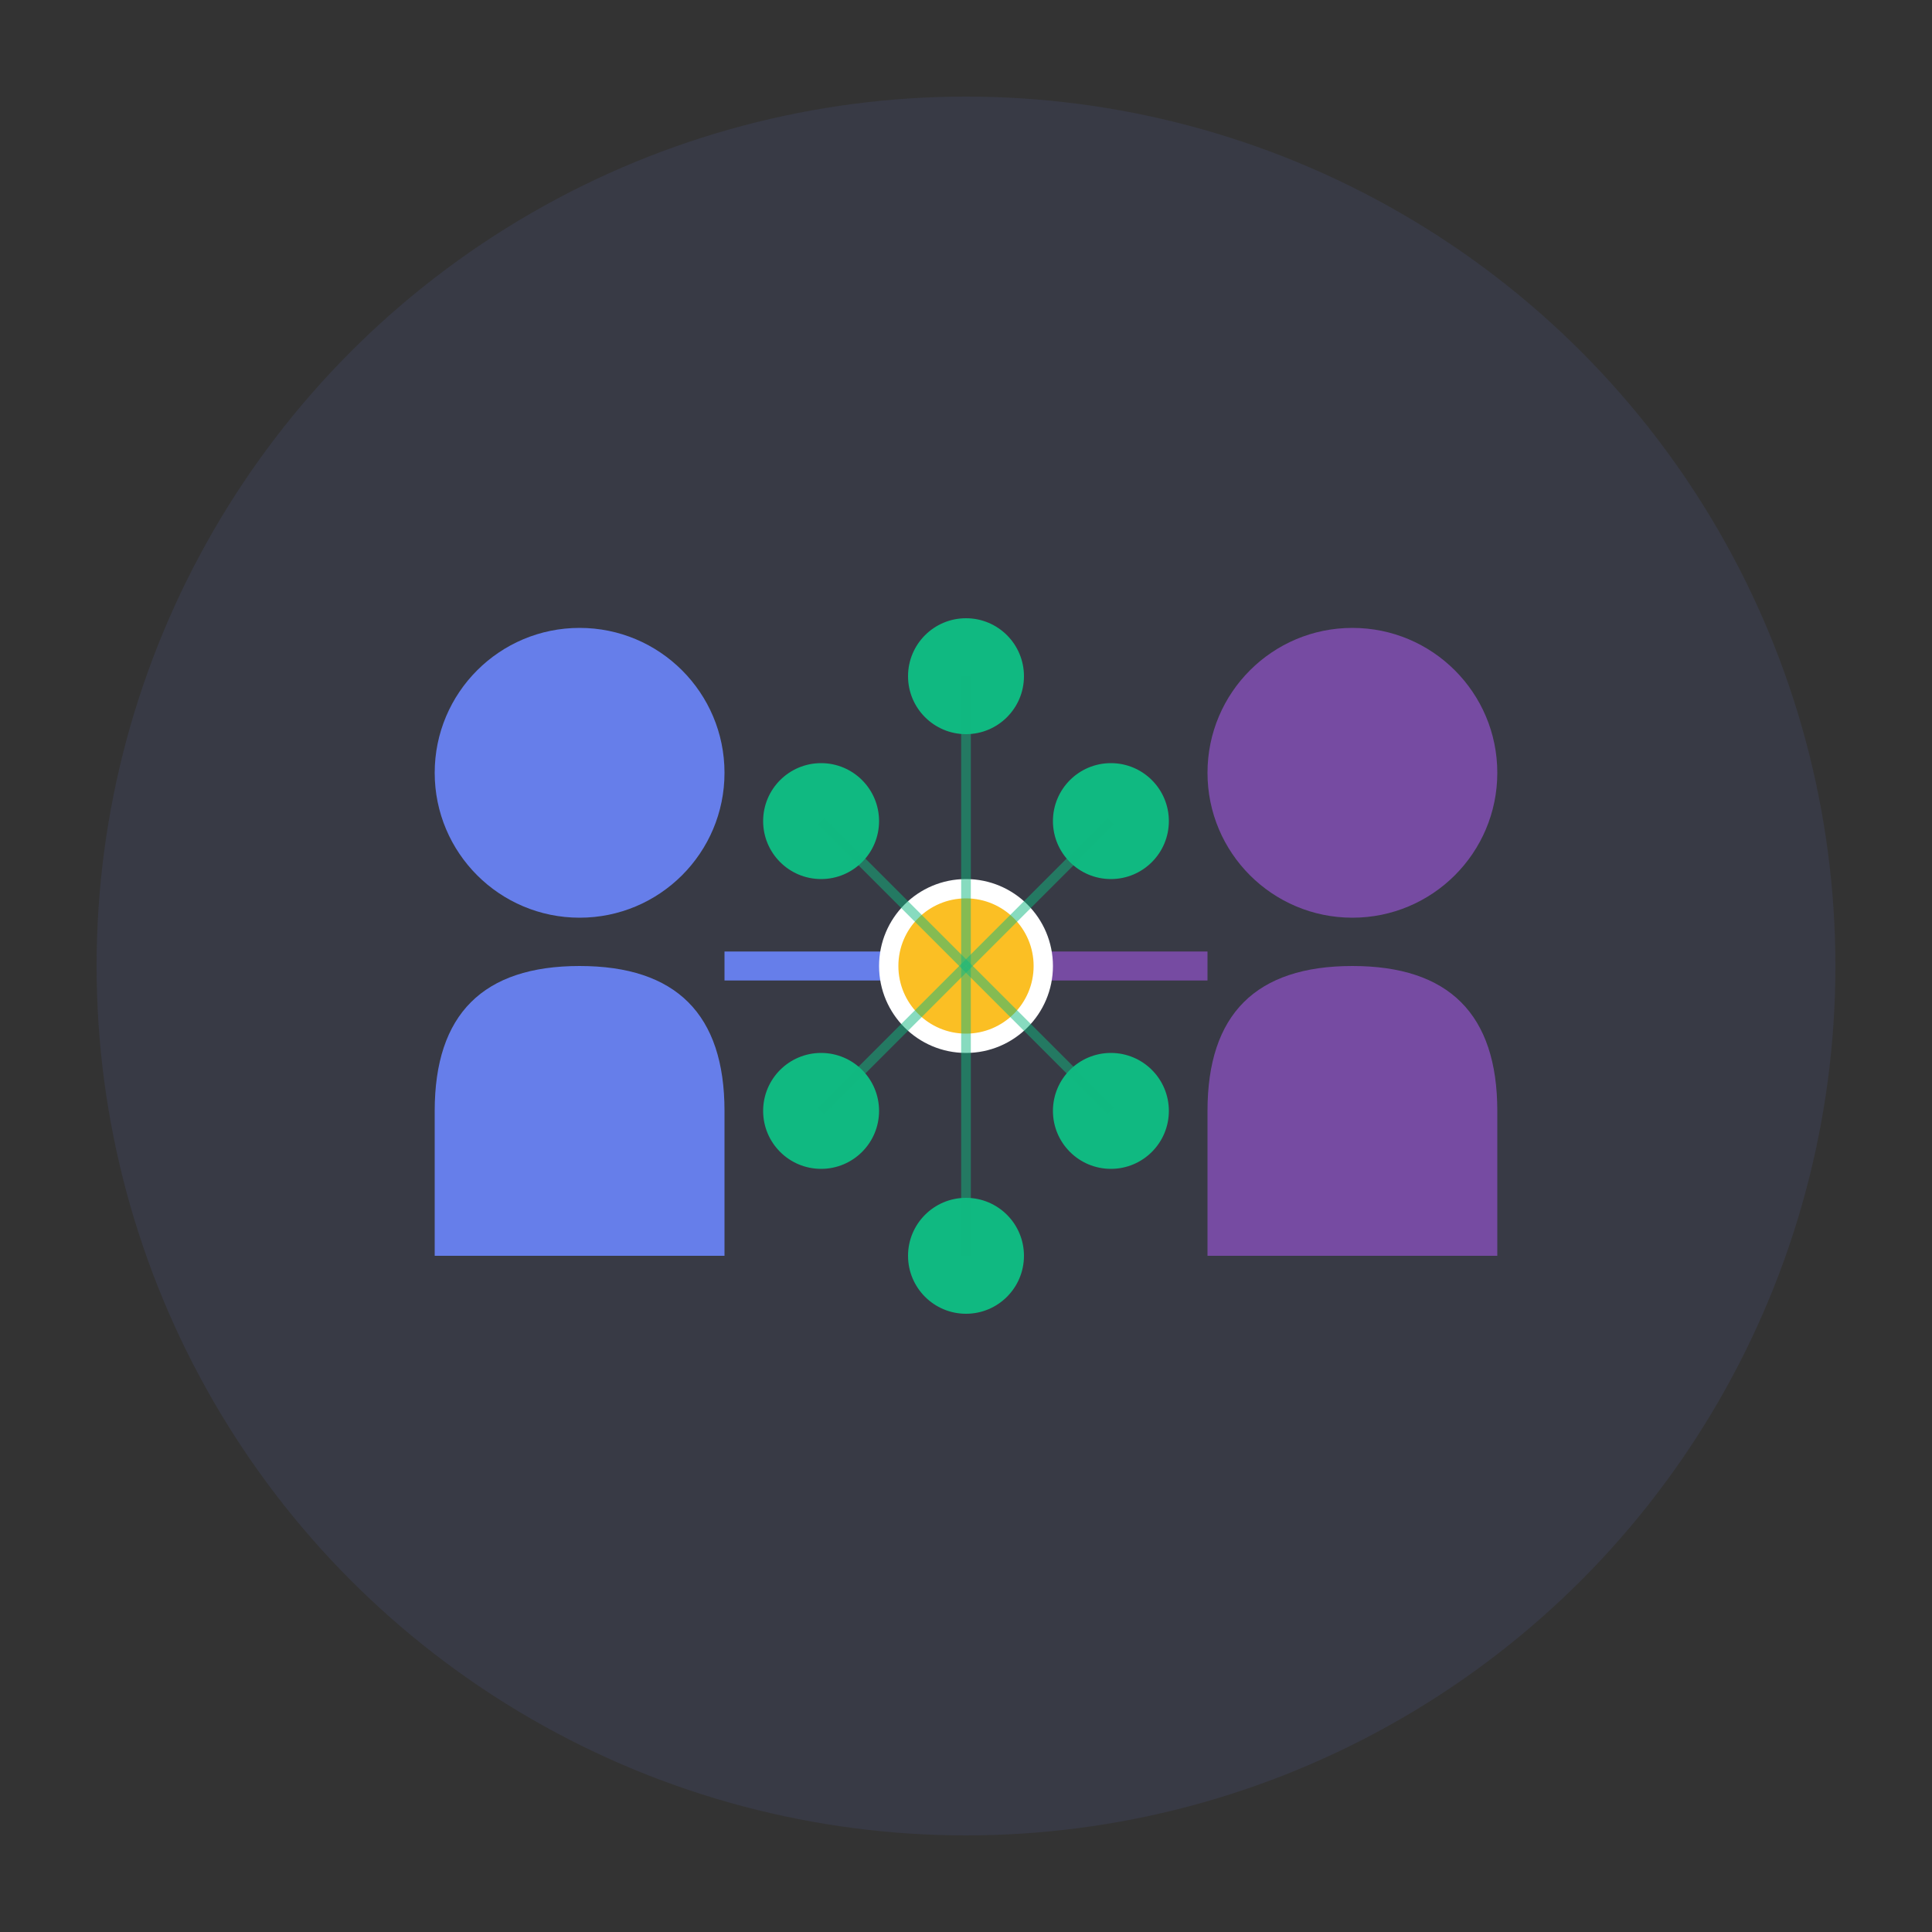
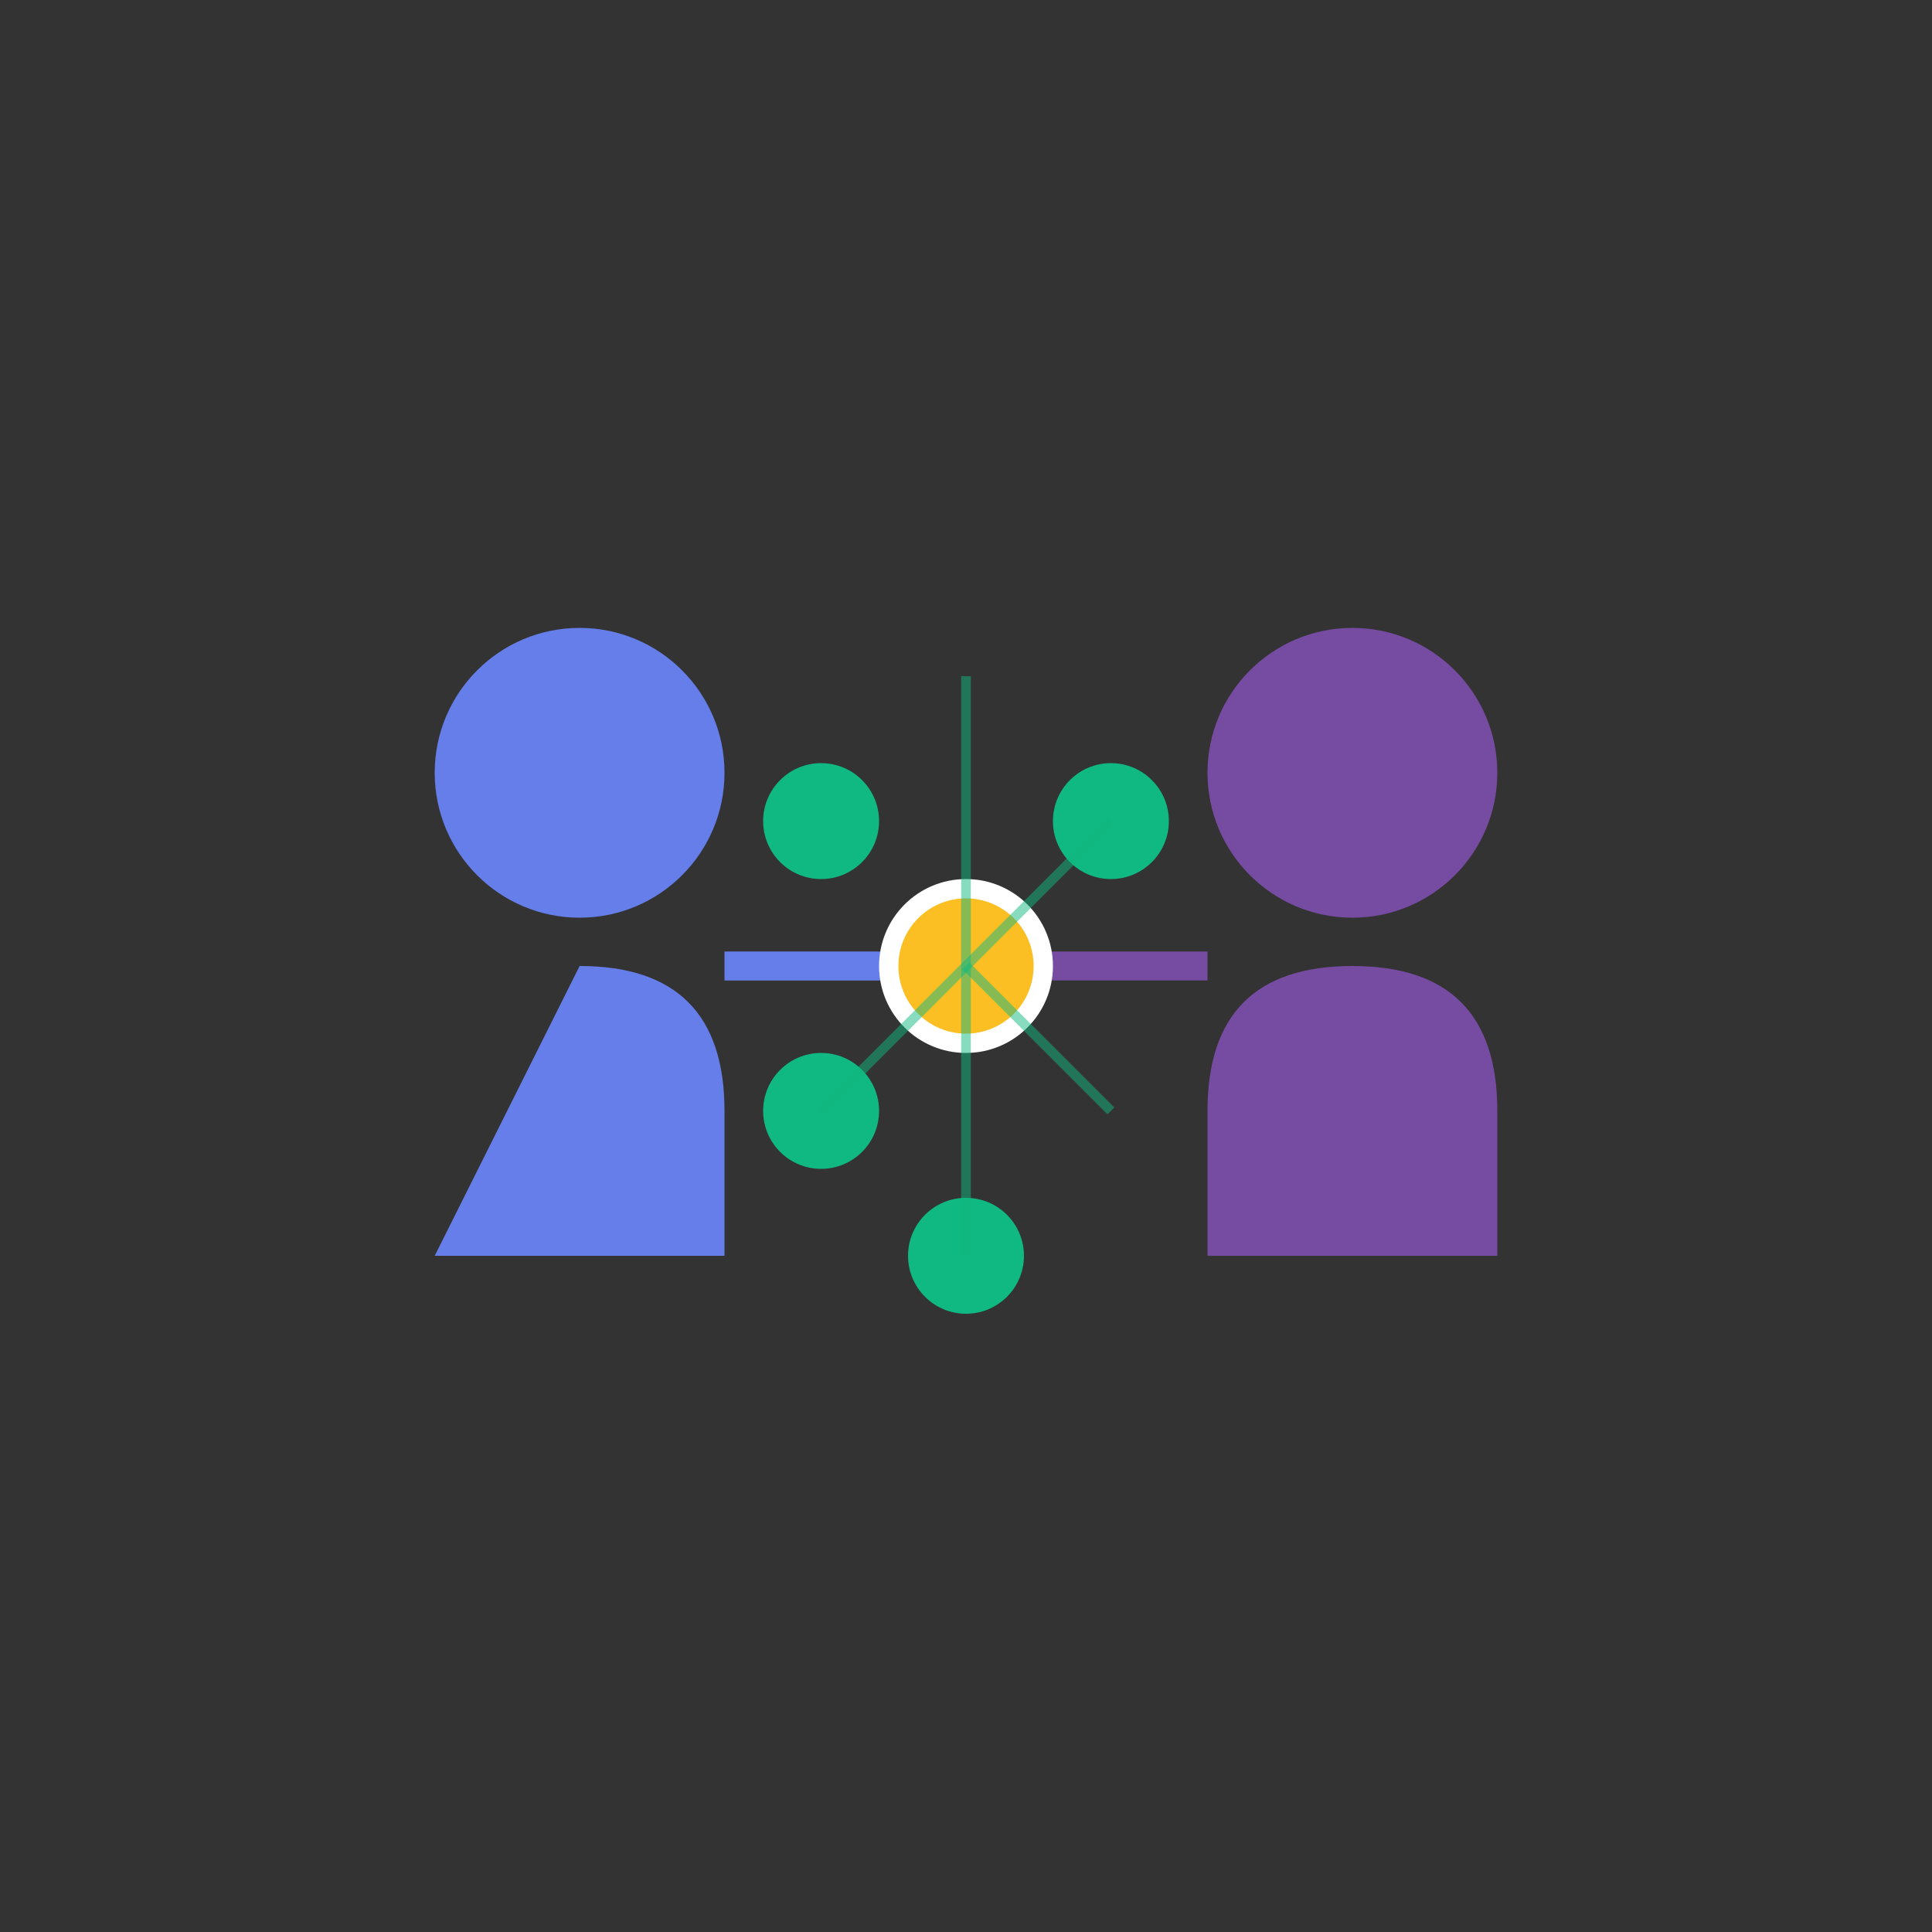
<svg xmlns="http://www.w3.org/2000/svg" viewBox="0 0 200 200" width="200" height="200">
  <rect x="0" y="0" width="200" height="200" fill="#333333" stroke="none" />
-   <circle cx="100" cy="100" r="90" fill="#667eea" opacity="0.1" />
  <circle cx="60" cy="80" r="15" fill="#667eea" />
-   <path d="M60 100 Q45 100 45 115 L45 130 L75 130 L75 115 Q75 100 60 100" fill="#667eea" />
+   <path d="M60 100 L45 130 L75 130 L75 115 Q75 100 60 100" fill="#667eea" />
  <circle cx="140" cy="80" r="15" fill="#764ba2" />
  <path d="M140 100 Q125 100 125 115 L125 130 L155 130 L155 115 Q155 100 140 100" fill="#764ba2" />
  <line x1="75" y1="100" x2="100" y2="100" stroke="#667eea" stroke-width="3" />
  <line x1="125" y1="100" x2="100" y2="100" stroke="#764ba2" stroke-width="3" />
  <circle cx="100" cy="100" r="8" fill="#fbbf24" stroke="white" stroke-width="2" />
-   <circle cx="100" cy="70" r="6" fill="#10b981" />
  <circle cx="115" cy="85" r="6" fill="#10b981" />
-   <circle cx="115" cy="115" r="6" fill="#10b981" />
  <circle cx="100" cy="130" r="6" fill="#10b981" />
  <circle cx="85" cy="115" r="6" fill="#10b981" />
  <circle cx="85" cy="85" r="6" fill="#10b981" />
  <line x1="100" y1="100" x2="100" y2="70" stroke="#10b981" stroke-width="1" opacity="0.5" />
  <line x1="100" y1="100" x2="115" y2="85" stroke="#10b981" stroke-width="1" opacity="0.5" />
  <line x1="100" y1="100" x2="115" y2="115" stroke="#10b981" stroke-width="1" opacity="0.5" />
  <line x1="100" y1="100" x2="100" y2="130" stroke="#10b981" stroke-width="1" opacity="0.5" />
  <line x1="100" y1="100" x2="85" y2="115" stroke="#10b981" stroke-width="1" opacity="0.5" />
-   <line x1="100" y1="100" x2="85" y2="85" stroke="#10b981" stroke-width="1" opacity="0.5" />
</svg>